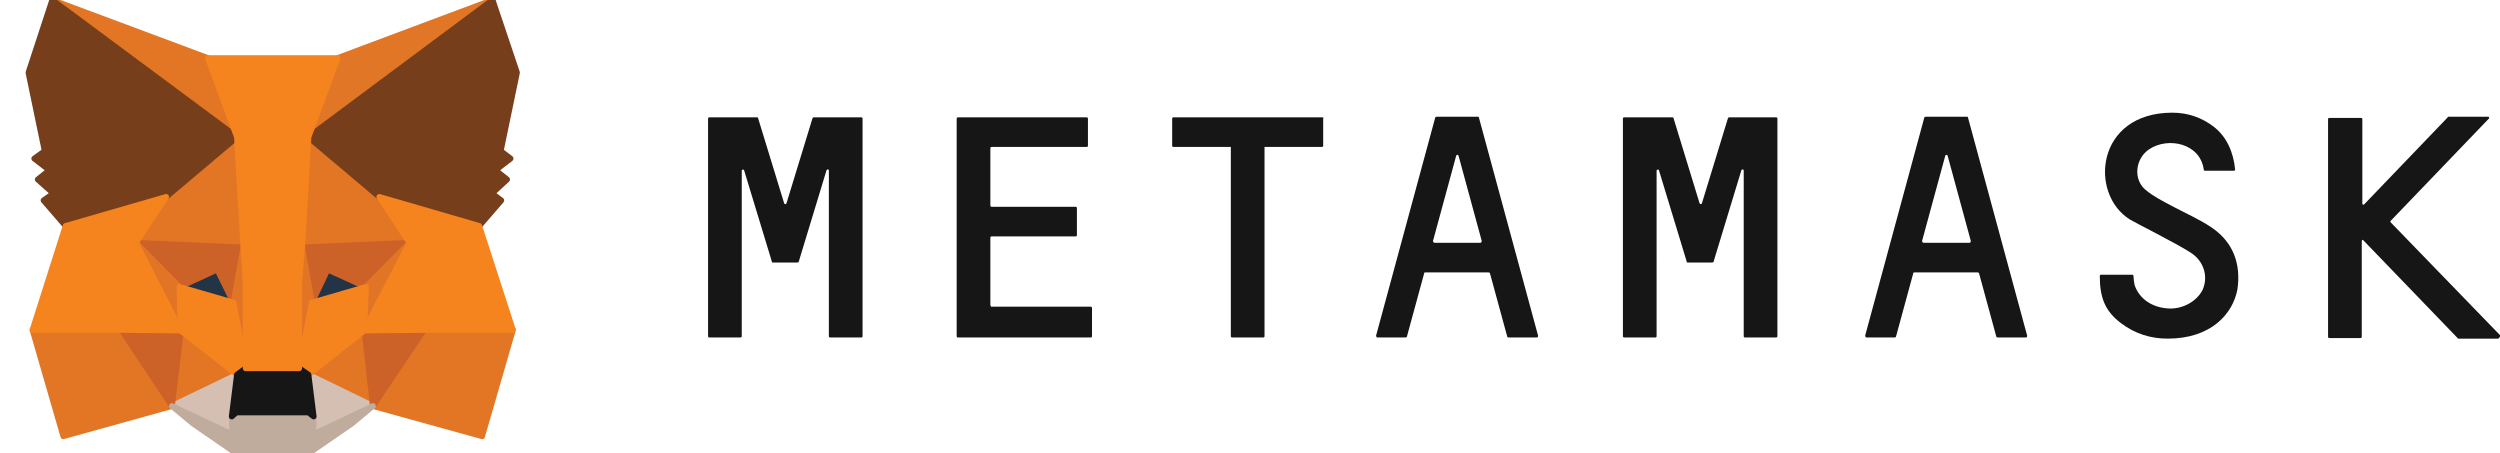
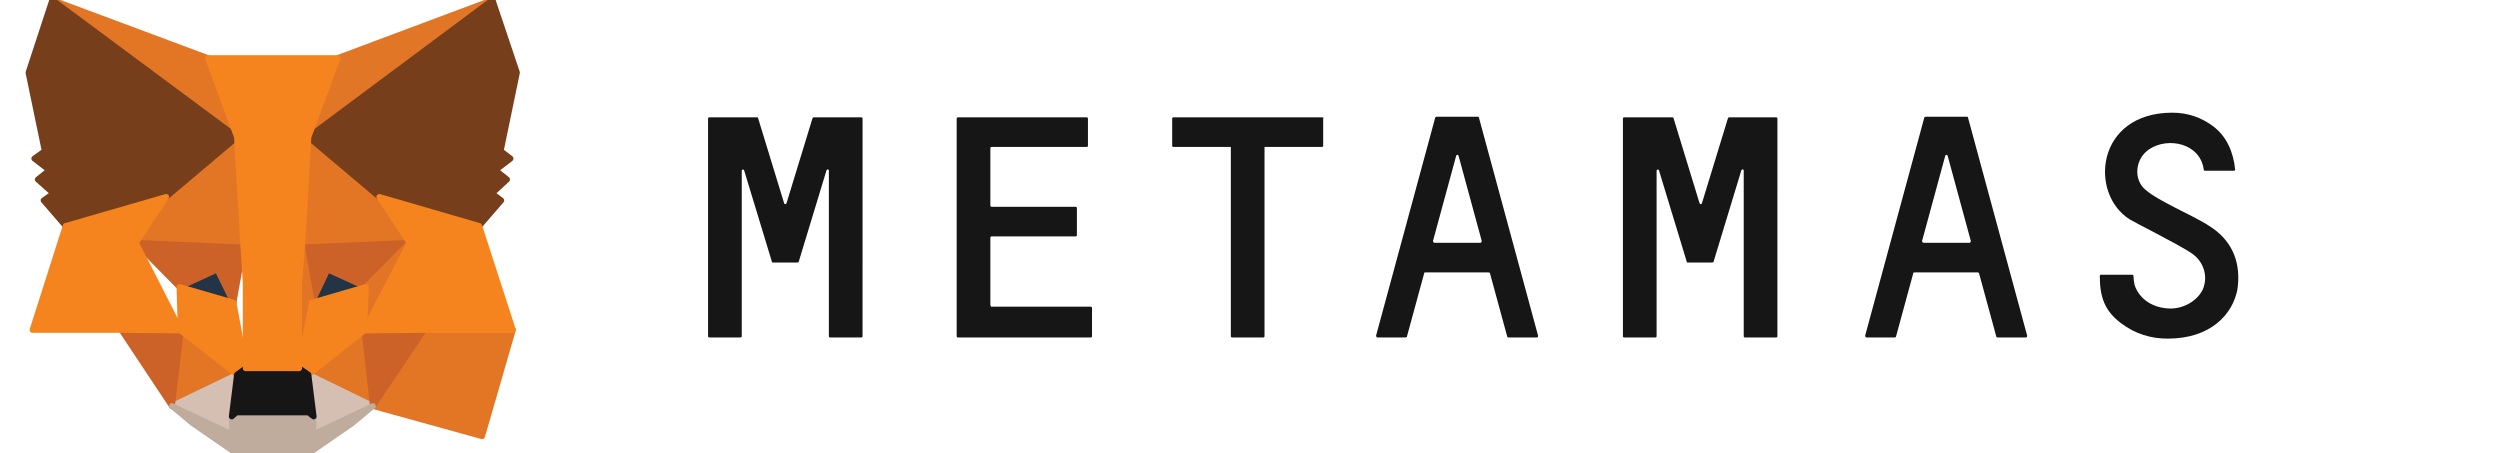
<svg xmlns="http://www.w3.org/2000/svg" version="1.1" id="katman_1" x="0px" y="0px" viewBox="0 0 430.4 78" style="enable-background:new 0 0 430.4 78;" xml:space="preserve">
  <style type="text/css">
	.st0{fill:#161616;}
	.st1{fill:#E17726;stroke:#E17726;stroke-linecap:round;stroke-linejoin:round;}
	.st2{fill:#E27625;stroke:#E27625;stroke-linecap:round;stroke-linejoin:round;}
	.st3{fill:#D5BFB2;stroke:#D5BFB2;stroke-linecap:round;stroke-linejoin:round;}
	.st4{fill:#233447;stroke:#233447;stroke-linecap:round;stroke-linejoin:round;}
	.st5{fill:#CC6228;stroke:#CC6228;stroke-linecap:round;stroke-linejoin:round;}
	.st6{fill:#E27525;stroke:#E27525;stroke-linecap:round;stroke-linejoin:round;}
	.st7{fill:#F5841F;stroke:#F5841F;stroke-linecap:round;stroke-linejoin:round;}
	.st8{fill:#C0AC9D;stroke:#C0AC9D;stroke-linecap:round;stroke-linejoin:round;}
	.st9{fill:#161616;stroke:#161616;stroke-linecap:round;stroke-linejoin:round;}
	.st10{fill:#763E1A;stroke:#763E1A;stroke-linecap:round;stroke-linejoin:round;}
</style>
  <g>
    <path class="st0" d="M380.8,39.2c-2.2-1.5-4.6-2.5-7-3.8c-1.5-0.8-3.1-1.6-4.4-2.7c-2.2-1.8-1.8-5.4,0.6-7c3.3-2.2,8.8-1,9.4,3.5   c0,0.1,0.1,0.2,0.2,0.2h5c0.1,0,0.2-0.1,0.2-0.2c-0.3-3.1-1.5-5.7-3.7-7.4c-2.1-1.6-4.5-2.4-7.1-2.4c-13.2,0-14.4,14-7.3,18.4   c0.8,0.5,7.8,4,10.3,5.6c2.5,1.5,3.2,4.3,2.2,6.5c-1,2-3.5,3.4-6,3.2c-2.8-0.2-4.9-1.7-5.7-4c-0.1-0.4-0.2-1.2-0.2-1.6   c0-0.1-0.1-0.2-0.2-0.2h-5.4c-0.1,0-0.2,0.1-0.2,0.2c0,3.9,1,6.1,3.6,8.1c2.5,1.9,5.2,2.7,8.1,2.7c7.4,0,11.2-4.2,12-8.5   C385.8,45.6,384.6,41.8,380.8,39.2z" />
    <path class="st0" d="M145.1,20.2h-2.4h-2.6c-0.1,0-0.2,0.1-0.2,0.1L135.4,35c-0.1,0.2-0.3,0.2-0.4,0l-4.5-14.7   c0-0.1-0.1-0.1-0.2-0.1h-2.6h-2.4h-3.2c-0.1,0-0.2,0.1-0.2,0.2v37.5c0,0.1,0.1,0.2,0.2,0.2h5.4c0.1,0,0.2-0.1,0.2-0.2V29.4   c0-0.2,0.3-0.3,0.4-0.1l4.5,14.8l0.3,1c0,0.1,0.1,0.1,0.2,0.1h4.2c0.1,0,0.2-0.1,0.2-0.1l0.3-1l4.5-14.8c0.1-0.2,0.4-0.2,0.4,0.1   v28.5c0,0.1,0.1,0.2,0.2,0.2h5.4c0.1,0,0.2-0.1,0.2-0.2V20.4c0-0.1-0.1-0.2-0.2-0.2H145.1L145.1,20.2z" />
    <path class="st0" d="M297.7,20.2c-0.1,0-0.2,0.1-0.2,0.1L293,35c-0.1,0.2-0.3,0.2-0.4,0l-4.5-14.7c0-0.1-0.1-0.1-0.2-0.1h-8.3   c-0.1,0-0.2,0.1-0.2,0.2v37.5c0,0.1,0.1,0.2,0.2,0.2h5.4c0.1,0,0.2-0.1,0.2-0.2V29.4c0-0.2,0.3-0.3,0.4-0.1l4.5,14.8l0.3,1   c0,0.1,0.1,0.1,0.2,0.1h4.2c0.1,0,0.2-0.1,0.2-0.1l0.3-1l4.5-14.8c0.1-0.2,0.4-0.2,0.4,0.1v28.5c0,0.1,0.1,0.2,0.2,0.2h5.4   c0.1,0,0.2-0.1,0.2-0.2V20.4c0-0.1-0.1-0.2-0.2-0.2H297.7L297.7,20.2z" />
    <path class="st0" d="M227.7,20.2h-10.1h-5.4H202c-0.1,0-0.2,0.1-0.2,0.2v4.7c0,0.1,0.1,0.2,0.2,0.2h9.9v32.6c0,0.1,0.1,0.2,0.2,0.2   h5.4c0.1,0,0.2-0.1,0.2-0.2V25.3h9.9c0.1,0,0.2-0.1,0.2-0.2v-4.7C227.9,20.3,227.8,20.2,227.7,20.2z" />
    <path class="st0" d="M259.7,58.1h4.9c0.1,0,0.2-0.1,0.2-0.3l-10.2-37.6c0-0.1-0.1-0.1-0.2-0.1h-1.9h-3.3h-1.9   c-0.1,0-0.2,0.1-0.2,0.1l-10.2,37.6c0,0.1,0.1,0.3,0.2,0.3h4.9c0.1,0,0.2-0.1,0.2-0.1l3-11c0-0.1,0.1-0.1,0.2-0.1h10.9   c0.1,0,0.2,0.1,0.2,0.1l3,11C259.5,58,259.6,58.1,259.7,58.1z M246.7,41.5l4-14.7c0.1-0.2,0.3-0.2,0.4,0l4,14.7   c0,0.1-0.1,0.3-0.2,0.3H247C246.8,41.8,246.7,41.6,246.7,41.5z" />
    <path class="st0" d="M343.9,58.1h4.9c0.1,0,0.2-0.1,0.2-0.3l-10.2-37.6c0-0.1-0.1-0.1-0.2-0.1h-1.9h-3.3h-1.9   c-0.1,0-0.2,0.1-0.2,0.1l-10.2,37.6c0,0.1,0.1,0.3,0.2,0.3h4.9c0.1,0,0.2-0.1,0.2-0.1l3-11c0-0.1,0.1-0.1,0.2-0.1h10.9   c0.1,0,0.2,0.1,0.2,0.1l3,11C343.7,58,343.8,58.1,343.9,58.1z M330.9,41.5l4-14.7c0.1-0.2,0.3-0.2,0.4,0l4,14.7   c0,0.1-0.1,0.3-0.2,0.3h-7.9C331,41.8,330.9,41.6,330.9,41.5z" />
    <path class="st0" d="M170.5,52.5V40.9c0-0.1,0.1-0.2,0.2-0.2h14.5c0.1,0,0.2-0.1,0.2-0.2v-4.7c0-0.1-0.1-0.2-0.2-0.2h-14.5   c-0.1,0-0.2-0.1-0.2-0.2v-9.9c0-0.1,0.1-0.2,0.2-0.2h16.4c0.1,0,0.2-0.1,0.2-0.2v-4.7c0-0.1-0.1-0.2-0.2-0.2h-16.6h-5.6   c-0.1,0-0.2,0.1-0.2,0.2v4.9v10.4v5.1v12v5.1c0,0.1,0.1,0.2,0.2,0.2h5.6h17.3c0.1,0,0.2-0.1,0.2-0.2V53c0-0.1-0.1-0.2-0.2-0.2   h-17.2C170.6,52.7,170.5,52.6,170.5,52.5z" />
-     <path class="st0" d="M430.4,57.7l-18.8-19.4c-0.1-0.1-0.1-0.2,0-0.3l16.9-17.6c0.1-0.1,0-0.3-0.1-0.3h-6.9c-0.1,0-0.1,0-0.1,0.1   l-14.4,15c-0.1,0.1-0.3,0-0.3-0.1V20.5c0-0.1-0.1-0.2-0.2-0.2H401c-0.1,0-0.2,0.1-0.2,0.2V58c0,0.1,0.1,0.2,0.2,0.2h5.4   c0.1,0,0.2-0.1,0.2-0.2V41.5c0-0.2,0.2-0.3,0.3-0.1l16.2,16.8l0.1,0.1h6.9C430.4,58.1,430.5,57.8,430.4,57.7z" />
  </g>
  <g>
    <polygon class="st1" points="84.8,0 52,24.4 58.1,10  " />
    <g>
      <polygon class="st2" points="9,0 41.6,24.6 35.8,10   " />
      <polygon class="st2" points="73,56.5 64.2,69.9 83,75.1 88.3,56.8   " />
-       <polygon class="st2" points="5.6,56.8 10.9,75.1 29.6,69.9 20.9,56.5   " />
      <polygon class="st2" points="28.6,33.9 23.4,41.8 41.9,42.6 41.3,22.6   " />
      <polygon class="st2" points="65.3,33.9 52.4,22.4 52,42.6 70.5,41.8   " />
      <polygon class="st2" points="29.6,69.9 40.8,64.5 31.1,56.9   " />
      <polygon class="st2" points="53.1,64.5 64.2,69.9 62.7,56.9   " />
    </g>
    <g>
      <polygon class="st3" points="64.2,69.9 53.1,64.5 54,71.7 53.9,74.8   " />
      <polygon class="st3" points="29.6,69.9 40,74.8 39.9,71.7 40.8,64.5   " />
    </g>
    <polygon class="st4" points="40.2,52.1 30.9,49.4 37.4,46.4  " />
    <polygon class="st4" points="53.7,52.1 56.4,46.4 63,49.4  " />
    <g>
      <polygon class="st5" points="29.6,69.9 31.2,56.5 20.9,56.8   " />
      <polygon class="st5" points="62.7,56.5 64.2,69.9 73,56.8   " />
      <polygon class="st5" points="70.5,41.8 52,42.6 53.7,52.1 56.4,46.4 63,49.4   " />
      <polygon class="st5" points="30.9,49.4 37.4,46.4 40.2,52.1 41.9,42.6 23.4,41.8   " />
    </g>
    <g>
-       <polygon class="st6" points="23.4,41.8 31.1,56.9 30.9,49.4   " />
      <polygon class="st6" points="63,49.4 62.7,56.9 70.5,41.8   " />
-       <polygon class="st6" points="41.9,42.6 40.2,52.1 42.3,63.4 42.8,48.5   " />
      <polygon class="st6" points="52,42.6 51.1,48.5 51.5,63.4 53.7,52.1   " />
    </g>
    <polygon class="st7" points="53.7,52.1 51.5,63.4 53.1,64.5 62.7,56.9 63,49.4  " />
    <polygon class="st7" points="30.9,49.4 31.1,56.9 40.8,64.5 42.3,63.4 40.2,52.1  " />
    <polygon class="st8" points="53.9,74.8 54,71.7 53.1,71 40.7,71 39.9,71.7 40,74.8 29.6,69.9 33.2,72.9 40.6,78 53.2,78 60.6,72.9    64.2,69.9  " />
    <polygon class="st9" points="53.1,64.5 51.5,63.4 42.3,63.4 40.8,64.5 39.9,71.7 40.7,71 53.1,71 54,71.7  " />
    <g>
      <polygon class="st10" points="86.2,26 89,12.5 84.8,0 53.1,23.6 65.3,33.9 82.5,38.9 86.3,34.5 84.7,33.3 87.3,30.9 85.3,29.3     87.9,27.3   " />
      <polygon class="st10" points="4.9,12.5 7.7,26 5.9,27.3 8.5,29.3 6.5,30.9 9.2,33.3 7.5,34.5 11.3,38.9 28.6,33.9 40.8,23.6 9,0       " />
    </g>
    <polygon class="st7" points="82.5,38.9 65.3,33.9 70.5,41.8 62.7,56.9 73,56.8 88.3,56.8  " />
    <polygon class="st7" points="28.6,33.9 11.3,38.9 5.6,56.8 20.9,56.8 31.1,56.9 23.4,41.8  " />
    <polygon class="st7" points="52,42.6 53.1,23.6 58.1,10 35.8,10 40.8,23.6 41.9,42.6 42.3,48.6 42.3,63.4 51.5,63.4 51.5,48.6  " />
  </g>
</svg>